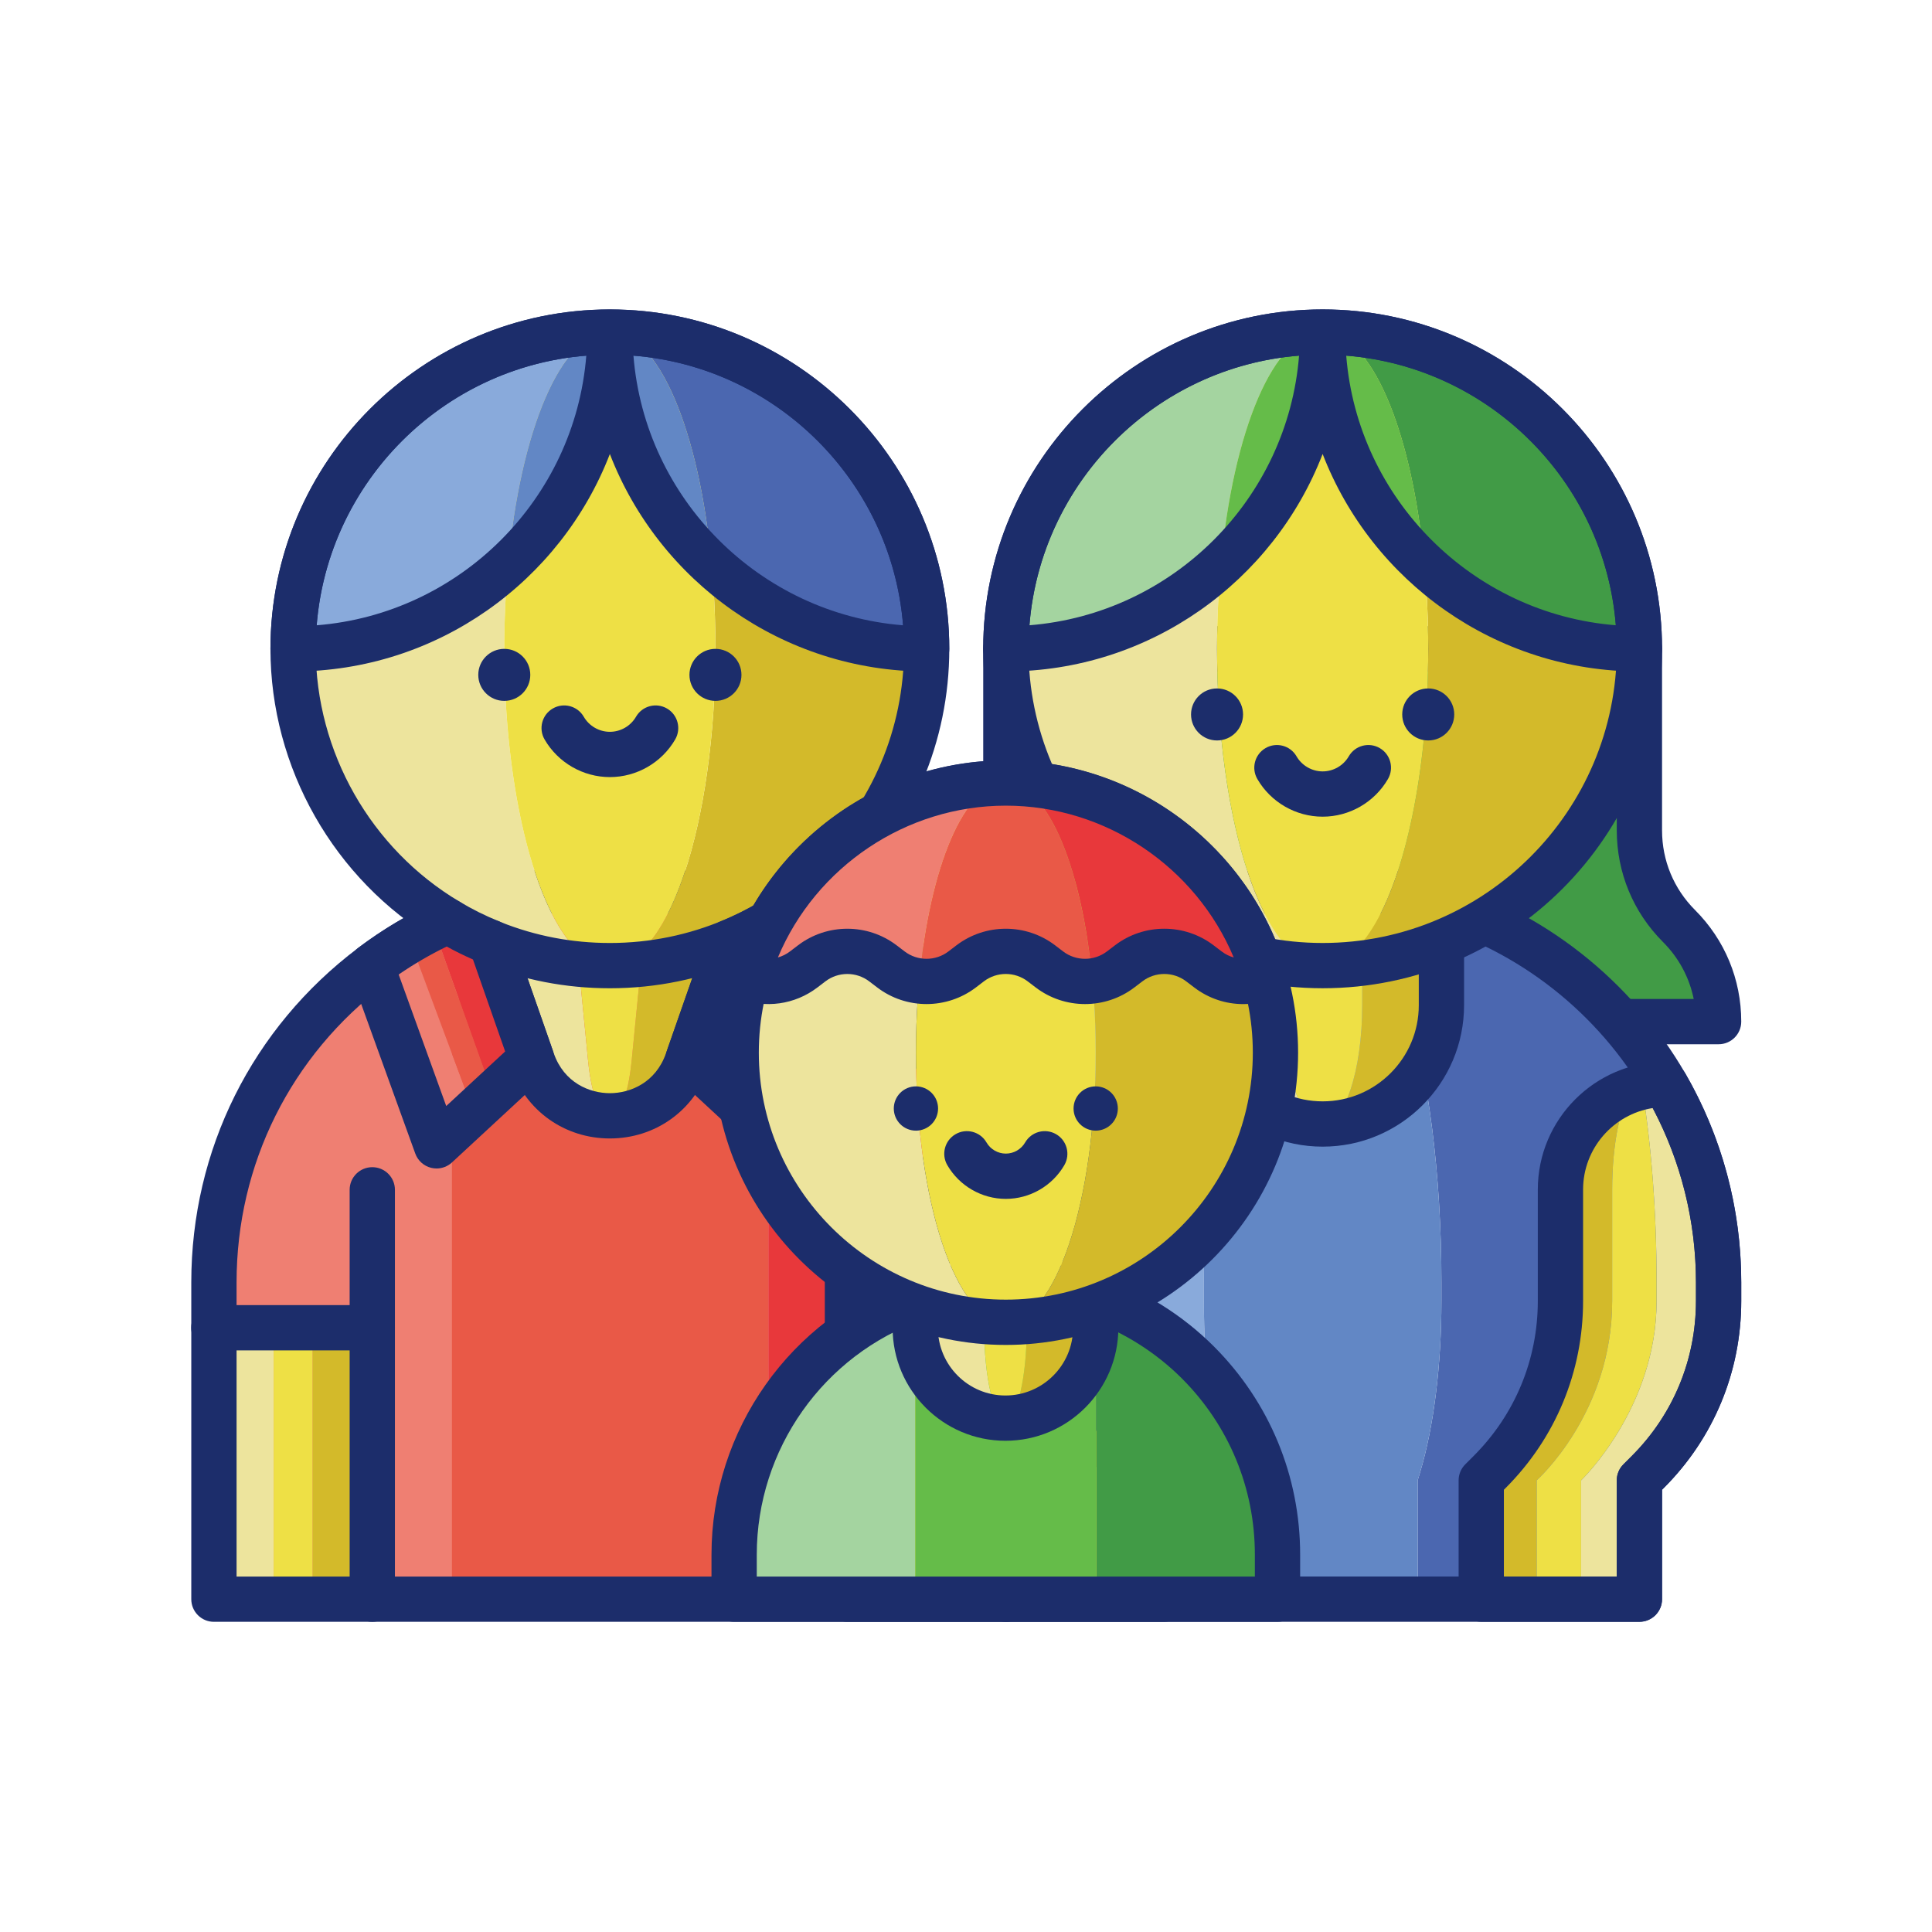
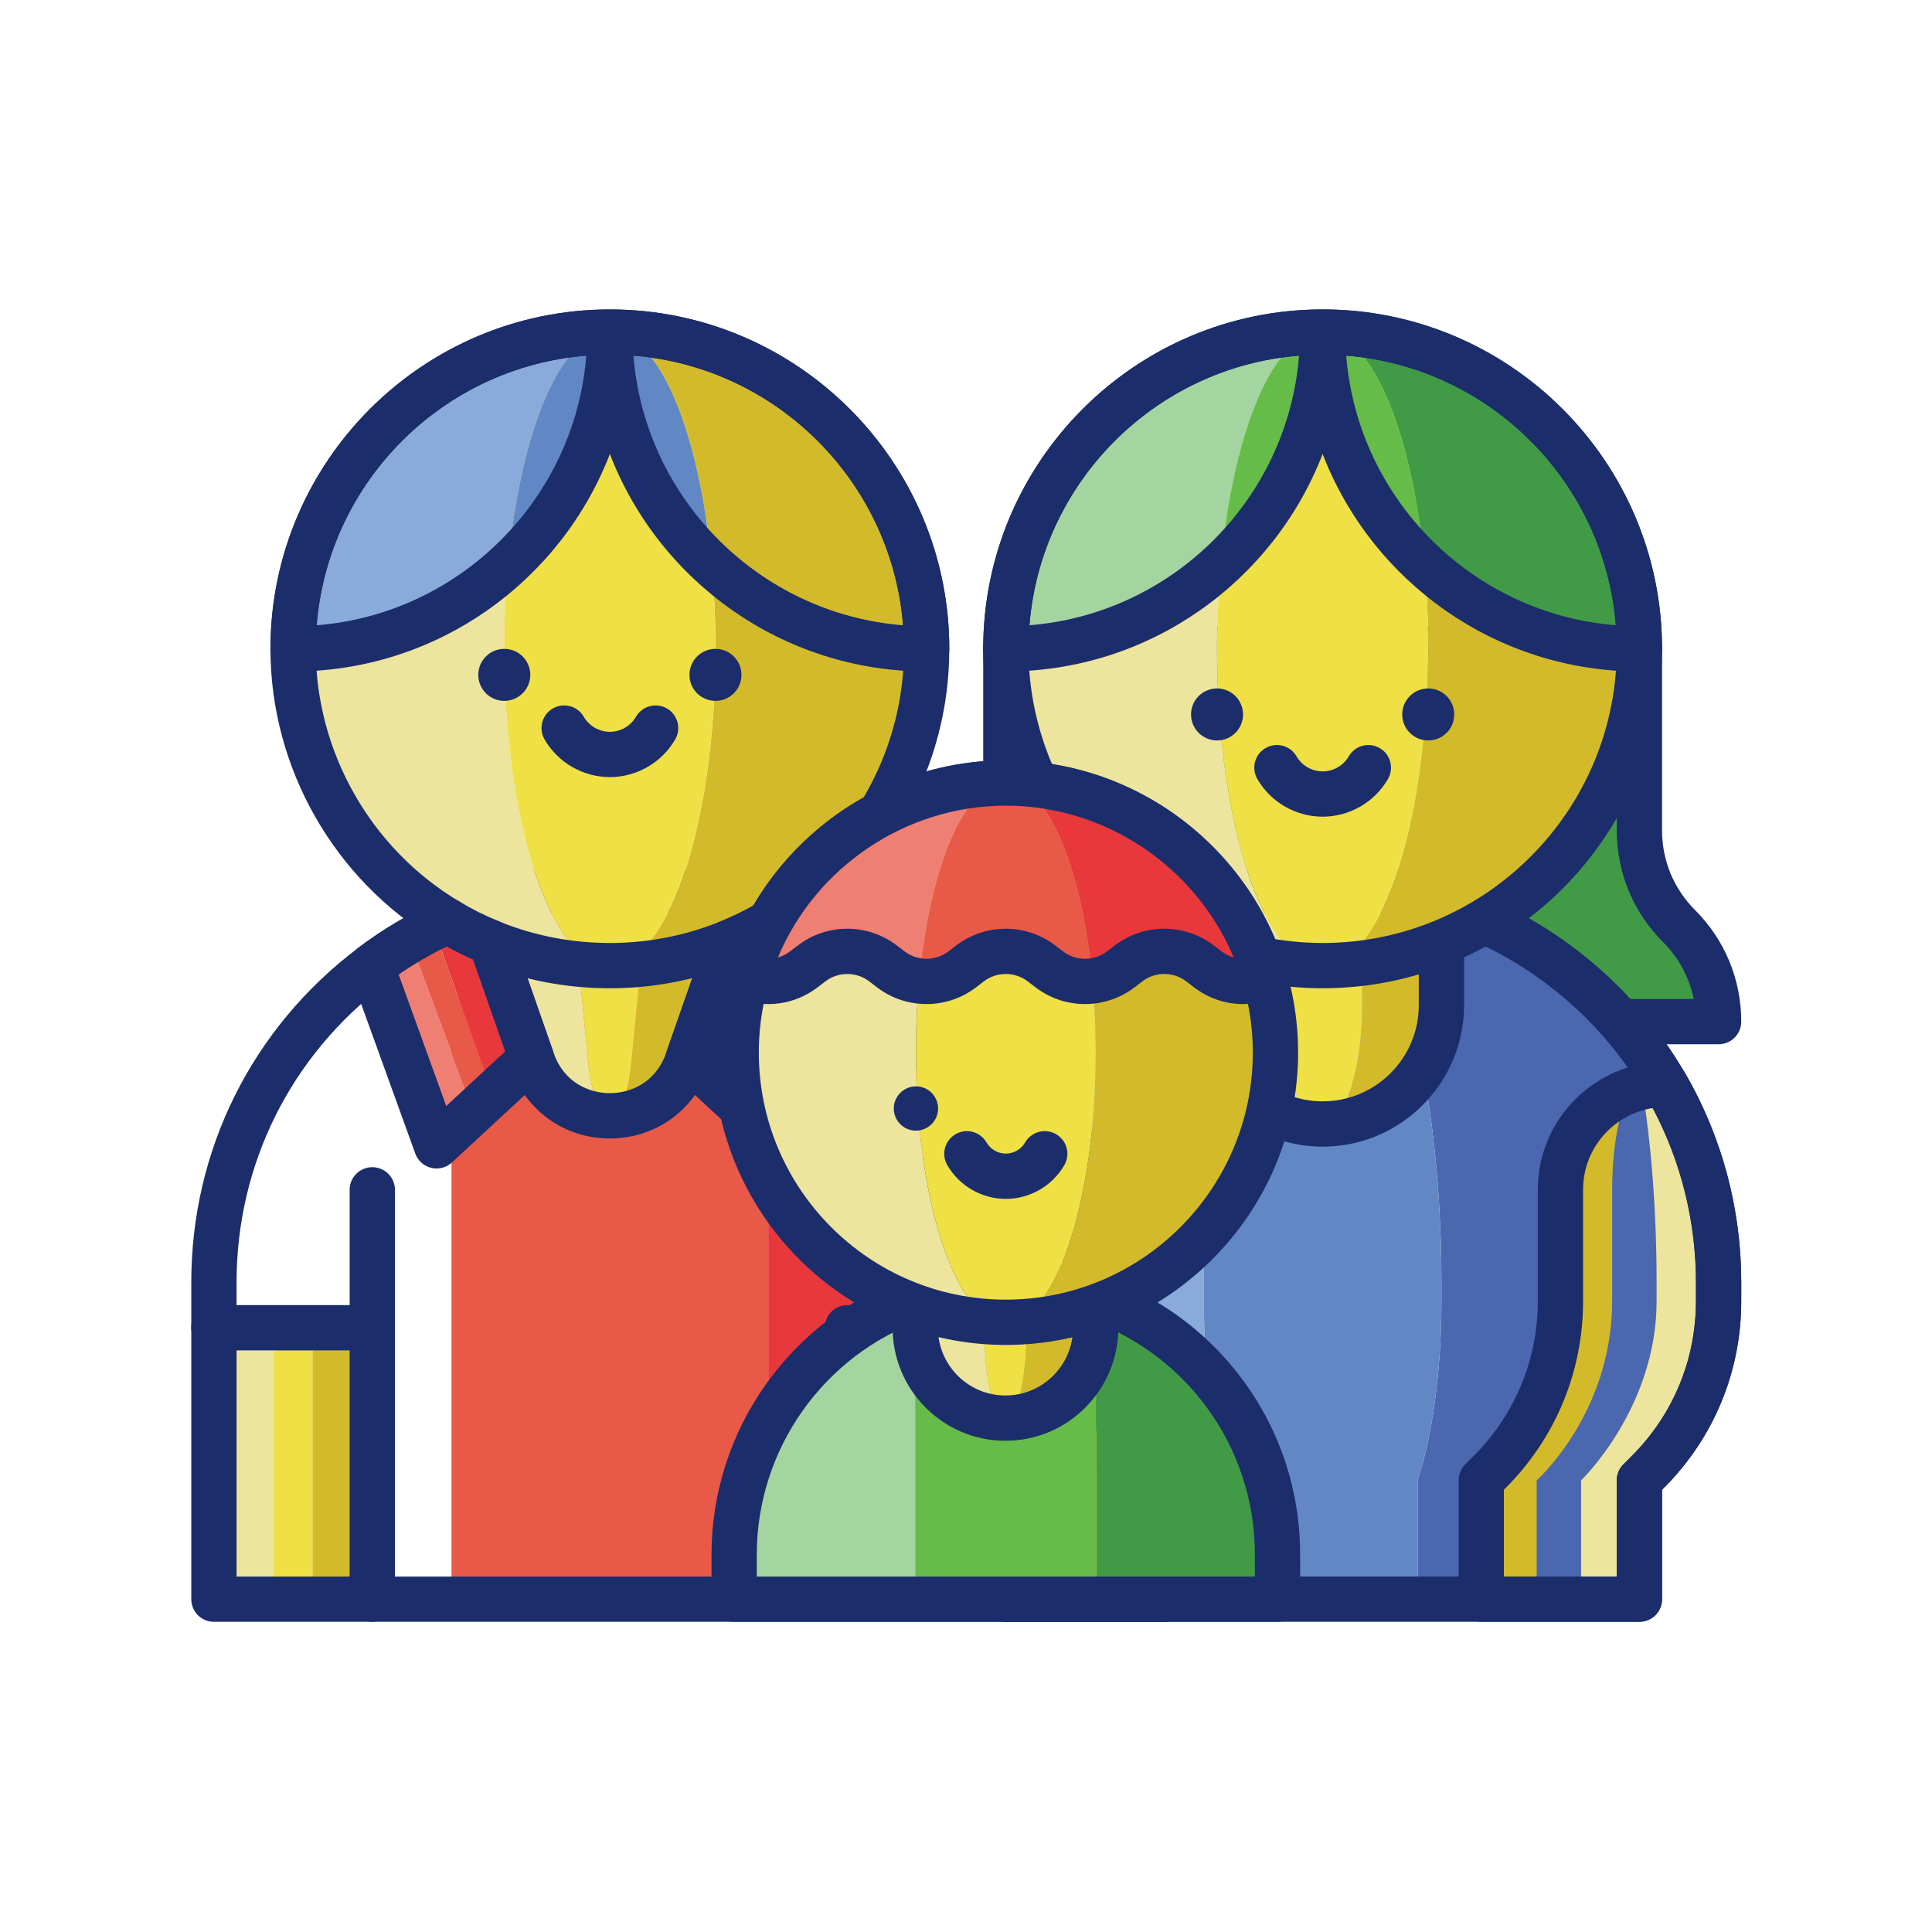
<svg xmlns="http://www.w3.org/2000/svg" id="Layer_1" enable-background="new 0 0 256 256" height="512" viewBox="0 0 256 256" width="512">
-   <path d="m80.811 117.458c-28.977 0-52.468 23.491-52.468 52.468v41.974h31.481v-73.455c0-11.591 9.396-20.987 20.987-20.987z" fill="#ef7f72" />
  <path d="m80.811 117.458c11.591 0 20.987 9.396 20.987 20.987v73.455h31.481v-41.974c0-28.977-23.491-52.468-52.468-52.468z" fill="#e8383b" />
  <path d="m80.811 117.458c-11.591 0-20.987 9.396-20.987 20.987v73.455h41.974v-73.455c0-11.591-9.396-20.987-20.987-20.987z" fill="#e95947" />
  <path d="m125.351 175.932h7.925v35.968h-7.925z" fill="#d3ba2a" />
-   <path d="m112.292 175.932h7.925v35.968h-7.925z" fill="#ede49d" />
  <path d="m120.216 175.932h5.135v35.968h-5.135z" fill="#eee045" />
  <path d="m41.401 175.932h7.93v35.968h-7.93z" fill="#d3ba2a" />
  <path d="m28.333 175.932h7.93v35.968h-7.93z" fill="#ede49d" />
  <path d="m36.263 175.932h5.138v35.968h-5.138z" fill="#eee045" />
  <path d="m133.276 214.9h-104.93c-1.657 0-3-1.343-3-3v-41.97c0-17.562 8.049-33.71 22.083-44.304 4.289-3.241 9.011-5.832 14.032-7.698 6.187-2.301 12.696-3.468 19.346-3.468 14.824 0 28.754 5.771 39.222 16.25 10.478 10.466 16.248 24.396 16.248 39.22v41.97c-.001 1.658-1.343 3-3.001 3zm-101.93-6h98.931v-38.97c0-13.221-5.146-25.643-14.49-34.978-9.337-9.346-21.759-14.492-34.979-14.492-5.934 0-11.738 1.04-17.255 3.092-4.475 1.663-8.682 3.972-12.507 6.862-12.52 9.45-19.699 23.853-19.699 39.516v38.97z" fill="#1c2d6b" />
-   <path d="m133.278 214.9h-20.986c-1.657 0-3-1.343-3-3v-54.243c0-1.657 1.343-3 3-3s3 1.343 3 3v51.243h17.986c1.657 0 3 1.343 3 3s-1.342 3-3 3z" fill="#1c2d6b" />
+   <path d="m133.278 214.9c-1.657 0-3-1.343-3-3v-54.243c0-1.657 1.343-3 3-3s3 1.343 3 3v51.243h17.986c1.657 0 3 1.343 3 3s-1.342 3-3 3z" fill="#1c2d6b" />
  <path d="m77.927 140.569-1.541-15.68h-11.315l5.48 15.68c1.697 4.855 5.978 7.283 10.26 7.283-1.204 0-2.407-2.427-2.884-7.283z" fill="#ede49d" />
  <path d="m85.236 124.889-1.541 15.68c-.477 4.855-1.681 7.283-2.884 7.283 4.282 0 8.563-2.427 10.26-7.283l5.48-15.68z" fill="#d3ba2a" />
  <path d="m83.695 140.569 1.541-15.68h-8.85l1.541 15.68c.477 4.855 1.681 7.283 2.884 7.283s2.407-2.427 2.884-7.283z" fill="#eee045" />
  <path d="m80.811 150.852c-5.98 0-11.119-3.647-13.092-9.292l-5.48-15.681c-.547-1.564.278-3.275 1.842-3.822 1.57-.544 3.275.278 3.822 1.842l5.48 15.681c1.358 3.888 4.728 5.272 7.428 5.272s6.069-1.385 7.429-5.272l5.479-15.68c.546-1.564 2.258-2.387 3.821-1.843 1.564.547 2.39 2.258 1.843 3.821l-5.479 15.681c-1.974 5.645-7.114 9.293-13.093 9.293z" fill="#1c2d6b" />
  <path d="m49.33 214.9c-1.657 0-3-1.343-3-3v-54.243c0-1.657 1.343-3 3-3s3 1.343 3 3v54.243c0 1.658-1.343 3-3 3z" fill="#1c2d6b" />
  <path d="m66.82 85.978c0-23.182 6.264-41.974 13.991-41.974-23.182 0-41.974 18.792-41.974 41.974s18.792 41.974 41.974 41.974c-7.727 0-13.991-18.793-13.991-41.974z" fill="#ede49d" />
  <path d="m80.811 44.003c7.727 0 13.991 18.792 13.991 41.974s-6.264 41.974-13.991 41.974c23.182 0 41.974-18.792 41.974-41.974s-18.792-41.974-41.974-41.974z" fill="#d3ba2a" />
  <ellipse cx="80.811" cy="85.978" fill="#eee045" rx="13.991" ry="41.974" />
  <circle cx="66.82" cy="89.424" fill="#1c2d6b" r="3.446" />
  <circle cx="94.802" cy="89.424" fill="#1c2d6b" r="3.446" />
  <path d="m80.811 102.969c-3.555 0-6.87-1.912-8.653-4.99-.831-1.434-.342-3.27 1.092-4.1 1.436-.831 3.271-.341 4.1 1.092.714 1.232 2.04 1.998 3.462 1.998s2.749-.766 3.463-1.998c.829-1.435 2.665-1.923 4.1-1.092 1.434.83 1.923 2.666 1.092 4.1-1.785 3.078-5.101 4.99-8.656 4.99z" fill="#1c2d6b" />
  <path d="m80.811 44.003c-23.182 0-41.974 18.792-41.974 41.974 10.998 0 21.002-4.235 28.486-11.156 1.629-17.764 7.049-30.818 13.488-30.818z" fill="#89aadb" />
-   <path d="m94.299 74.822c7.484 6.921 17.489 11.156 28.486 11.156 0-23.182-18.792-41.974-41.974-41.974 6.439-.001 11.859 13.053 13.488 30.818z" fill="#4b67b0" />
  <path d="m80.811 44.004c0 12.184 5.196 23.151 13.488 30.818-1.629-17.765-7.049-30.819-13.488-30.818-6.439 0-11.859 13.054-13.488 30.818 8.292-7.668 13.488-18.634 13.488-30.818z" fill="#6287c5" />
  <path d="m122.785 88.978c-19.107 0-35.471-11.977-41.975-28.818-6.504 16.842-22.866 28.818-41.974 28.818-1.657 0-3-1.343-3-3 0-24.799 20.175-44.974 44.974-44.974s44.975 20.175 44.975 44.974c0 1.657-1.343 3-3 3zm-38.85-41.85c1.515 19.003 16.723 34.211 35.727 35.726-1.516-19.003-16.724-34.211-35.727-35.726zm-6.248 0c-19.003 1.515-34.211 16.723-35.726 35.726 19.003-1.515 34.211-16.723 35.726-35.726z" fill="#1c2d6b" />
  <path d="m80.806 130.95c-5.84 0-11.514-1.1-16.866-3.27-1.132-.459-1.873-1.559-1.873-2.78 0-1.657 1.343-3.005 3-3.005.467 0 .909.105 1.303.296 4.582 1.831 9.438 2.759 14.437 2.759 21.494 0 38.98-17.482 38.98-38.971-.001-21.493-17.487-38.979-38.981-38.979-21.488 0-38.97 17.486-38.97 38.979 0 13.654 7.294 26.484 19.036 33.483 1.423.849 1.889 2.69 1.041 4.113-.849 1.422-2.689 1.891-4.113 1.041-13.548-8.076-21.964-22.881-21.964-38.638 0-24.8 20.173-44.978 44.97-44.978 24.803 0 44.98 20.178 44.98 44.979 0 24.797-20.178 44.971-44.98 44.971z" fill="#1c2d6b" />
  <path d="m49.236 128.02 8.61 23.81 4.899-4.537-8.44-22.65c-1.757 1.031-3.453 2.156-5.069 3.377z" fill="#ef7f72" />
  <path d="m70.416 140.19-5.35-15.29v-.01c-1.99-.8-3.91-1.75-5.73-2.85-.641.289-1.268.604-1.896.917l7.845 21.983z" fill="#e8383b" />
  <path d="m57.441 122.958c-1.064.531-2.113 1.087-3.135 1.686l8.44 22.65 2.541-2.353z" fill="#e95947" />
  <path d="m112.388 128.02-8.61 23.81-4.899-4.537 8.44-22.65c1.757 1.031 3.453 2.156 5.069 3.377z" fill="#ef7f72" />
  <path d="m91.208 140.19 5.35-15.29v-.01c1.99-.8 3.91-1.75 5.73-2.85.641.289 1.268.604 1.896.917l-7.845 21.983z" fill="#e8383b" />
  <path d="m104.183 122.958c1.064.531 2.113 1.087 3.135 1.686l-8.44 22.65-2.541-2.353z" fill="#e95947" />
  <g fill="#1c2d6b">
    <path d="m57.846 154.83c-.236 0-.474-.027-.709-.085-.977-.237-1.771-.949-2.112-1.895l-8.609-23.81c-.447-1.237-.037-2.621 1.012-3.414 3.292-2.488 6.885-4.615 10.678-6.322.896-.404 1.938-.343 2.782.168 1.657 1 3.439 1.887 5.298 2.634.866.348 1.504 1.069 1.76 1.935l5.304 15.158c.394 1.128.082 2.381-.794 3.192l-12.57 11.64c-.563.52-1.293.799-2.04.799zm-5.019-25.701 6.301 17.425 7.807-7.229-4.264-12.188c-1.193-.523-2.356-1.098-3.479-1.717-2.215 1.08-4.346 2.321-6.365 3.709z" />
    <path d="m103.778 154.83c-.747 0-1.478-.279-2.038-.799l-12.57-11.641c-.876-.812-1.188-2.064-.794-3.192l5.329-15.23c.271-.832.896-1.525 1.734-1.861 1.858-.747 3.641-1.634 5.298-2.634.843-.511 1.884-.572 2.782-.168 3.793 1.707 7.386 3.834 10.678 6.322 1.049.793 1.459 2.177 1.012 3.414l-8.609 23.81c-.342.945-1.136 1.657-2.113 1.895-.235.056-.472.084-.709.084zm-9.089-15.506 7.807 7.229 6.301-17.425c-2.019-1.388-4.149-2.629-6.364-3.709-1.123.619-2.286 1.193-3.479 1.717z" />
    <path d="m49.33 178.933h-20.997c-1.657 0-3-1.343-3-3s1.343-3 3-3h20.997c1.657 0 3 1.343 3 3s-1.343 3-3 3z" />
    <path d="m133.282 178.933h-20.997c-1.657 0-3-1.343-3-3s1.343-3 3-3h20.997c1.657 0 3 1.343 3 3s-1.343 3-3 3z" />
  </g>
  <path d="m222.478 122.701c-3.359-3.359-5.247-7.916-5.247-12.667v-24.06h-83.948v24.061c0 4.751-1.887 9.307-5.247 12.667-3.36 3.359-5.247 7.916-5.247 12.667h104.935c0-4.752-1.887-9.308-5.246-12.668z" fill="#419b46" />
  <path d="m227.725 138.368h-104.936c-1.657 0-3-1.343-3-3 0-5.586 2.176-10.838 6.126-14.788 2.816-2.816 4.367-6.562 4.367-10.546v-24.06c0-1.657 1.343-3 3-3h83.948c1.657 0 3 1.343 3 3v24.061c0 3.983 1.552 7.729 4.368 10.546 3.95 3.95 6.126 9.202 6.126 14.788.001 1.656-1.342 2.999-2.999 2.999zm-101.636-6h98.336c-.577-2.84-1.973-5.449-4.068-7.546-3.95-3.95-6.126-9.202-6.126-14.788v-21.06h-77.948v21.061c0 5.587-2.175 10.839-6.125 14.788-2.096 2.096-3.492 4.705-4.069 7.545z" fill="#1c2d6b" />
  <path d="m175.257 117.455c8.693 0 15.74 23.491 15.74 52.468v2.474c0 8.494-1.012 16.641-2.814 22.647l-.334 1.113v15.74h29.382v-15.74l1.113-1.113c6.006-6.007 9.38-14.153 9.381-22.647v-2.474c-.001-28.978-23.491-52.468-52.468-52.468z" fill="#4b67b0" />
  <path d="m162.331 195.043c-1.802-6.007-2.814-14.154-2.814-22.649v-2.472c0-28.977 7.047-52.468 15.74-52.468-28.977 0-52.468 23.491-52.468 52.468v2.472c0 8.495 3.374 16.642 9.381 22.649l1.113 1.113v15.74h29.382v-15.74z" fill="#89aadb" />
  <path d="m188.183 195.043c1.802-6.007 2.814-14.153 2.814-22.647v-2.474c0-28.977-7.047-52.468-15.74-52.468s-15.74 23.491-15.74 52.468v2.472c0 8.495 1.012 16.642 2.814 22.649l.334 1.113v15.74h25.185v-15.74z" fill="#6287c5" />
  <path d="m196.274 196.156 1.113-1.113c6.006-6.007 9.381-14.154 9.381-22.649v-14.77c0-6.155 3.995-11.368 9.53-13.213-1.555 1.845-2.677 7.058-2.677 13.213v14.77c0 14.87-10.004 23.762-10.004 23.762v15.74h-7.342v-15.74z" fill="#d3ba2a" />
  <path d="m209.504 196.156s10.004-9.583 10.004-23.76v-2.474c0-9.413-.703-18.233-1.922-25.87.999-.229 2.034-.361 3.102-.362 4.467 7.719 7.036 16.673 7.036 26.233v2.474c-.001 8.494-3.375 16.641-9.381 22.647l-1.113 1.113v15.74h-7.727v-15.741z" fill="#ede49d" />
-   <path d="m219.508 172.396c0 14.177-10.004 23.76-10.004 23.76v15.74h-5.888v-15.74s10.004-8.893 10.004-23.762v-14.77c0-6.155 1.122-11.367 2.677-13.213.421-.14.851-.26 1.289-.36 1.22 7.638 1.922 16.458 1.922 25.87z" fill="#eee045" />
  <rect fill="#65bc49" height="0" width="5.888" x="203.616" y="211.896" />
  <path d="m170.01 133.195v-13.335c1.656-1.561 3.419-2.405 5.247-2.405-5.484 0-10.771.845-15.74 2.405v13.335c0 8.693 7.047 15.74 15.74 15.74-2.898 0-5.247-7.047-5.247-15.74z" fill="#ede49d" />
  <path d="m175.257 117.455c1.828 0 3.59.845 5.247 2.406v13.335c0 8.693-2.349 15.74-5.247 15.74 8.693 0 15.74-7.047 15.74-15.74v-13.336c-4.969-1.561-10.256-2.405-15.74-2.405z" fill="#d3ba2a" />
  <path d="m180.504 133.195v-13.335c-1.656-1.561-3.419-2.406-5.247-2.406-1.828 0-3.59.845-5.247 2.405v13.335c0 8.693 2.349 15.74 5.247 15.74s5.247-7.046 5.247-15.739z" fill="#eee045" />
  <path d="m175.257 151.936c-10.333 0-18.74-8.407-18.74-18.74v-13.336c0-1.311.851-2.469 2.101-2.862 10.737-3.374 22.526-3.376 33.278 0 1.251.393 2.102 1.552 2.102 2.862v13.335c-.001 10.333-8.408 18.741-18.741 18.741zm-12.74-29.823v11.082c0 7.025 5.715 12.74 12.74 12.74s12.74-5.715 12.74-12.74v-11.082c-8.289-2.202-17.205-2.2-25.48 0z" fill="#1c2d6b" />
  <path d="m217.23 214.896h-83.948c-1.657 0-3-1.343-3-3v-14.498l-.234-.235c-6.615-6.615-10.259-15.412-10.259-24.77v-2.472c0-30.585 24.883-55.467 55.468-55.467s55.468 24.882 55.468 55.467v2.475c-.001 9.357-3.645 18.153-10.26 24.768l-.234.234v14.498c-.001 1.658-1.343 3-3.001 3zm-80.948-6h77.948v-12.74c0-.796.316-1.559.879-2.121l1.113-1.113c5.481-5.482 8.501-12.771 8.502-20.525v-2.475c0-27.276-22.191-49.467-49.468-49.467s-49.468 22.19-49.468 49.467v2.472c0 7.755 3.02 15.045 8.502 20.528l1.113 1.114c.562.562.878 1.325.878 2.12v12.74z" fill="#1c2d6b" />
  <path d="m217.23 214.896h-20.956c-1.657 0-3-1.343-3-3v-15.74c0-.795.315-1.558.878-2.12l1.112-1.113c5.483-5.484 8.503-12.774 8.503-20.529v-14.77c0-9.327 7.589-16.924 16.917-16.935h.004c1.07 0 2.061.57 2.597 1.497 4.867 8.411 7.439 18.001 7.439 27.735v2.475c-.001 9.357-3.645 18.153-10.26 24.768l-.234.234v14.498c0 1.658-1.342 3-3 3zm-17.956-6h14.956v-12.74c0-.796.316-1.559.879-2.121l1.113-1.113c5.481-5.482 8.501-12.771 8.502-20.525v-2.475c0-8.058-1.976-16.003-5.729-23.099-5.221.823-9.228 5.355-9.228 10.801v14.77c0 9.357-3.644 18.154-10.26 24.771l-.233.234z" fill="#1c2d6b" />
  <path d="m154.255 196.156-1.113-1.113c-6.006-6.007-9.381-14.154-9.381-22.649v-14.77c0-6.155-3.995-11.368-9.53-13.213 1.555 1.845 2.677 7.058 2.677 13.213v14.77c0 14.87 10.004 23.762 10.004 23.762v15.74h7.342v-15.74z" fill="#d3ba2a" />
  <path d="m141.025 196.156s-10.004-9.583-10.004-23.76v-2.474c0-9.413.703-18.233 1.922-25.87-.999-.229-2.034-.361-3.102-.362-4.467 7.719-7.036 16.673-7.036 26.233v2.474c.001 8.494 3.375 16.641 9.381 22.647l1.113 1.113v15.74h7.727v-15.741z" fill="#ede49d" />
  <path d="m131.02 172.396c0 14.177 10.004 23.76 10.004 23.76v15.74h5.888v-15.74s-10.004-8.893-10.004-23.762v-14.77c0-6.155-1.122-11.367-2.677-13.213-.421-.14-.851-.26-1.289-.36-1.22 7.638-1.922 16.458-1.922 25.87z" fill="#eee045" />
  <rect fill="#65bc49" height="0" width="5.888" x="141.025" y="211.896" />
  <path d="m154.255 214.896h-20.957c-1.657 0-3-1.343-3-3v-14.498l-.234-.235c-6.615-6.615-10.259-15.411-10.259-24.767v-2.475c0-9.734 2.572-19.324 7.439-27.735.536-.927 1.526-1.497 2.597-1.497h.004c9.327.011 16.916 7.607 16.916 16.935v14.77c0 7.754 3.02 15.045 8.502 20.528l1.113 1.113c.562.562.879 1.325.879 2.121v15.74c0 1.658-1.343 3-3 3zm-17.957-6h14.957v-11.498l-.234-.234c-6.616-6.617-10.26-15.414-10.26-24.771v-14.77c0-5.445-4.006-9.978-9.227-10.801-3.754 7.096-5.729 15.041-5.729 23.099v2.475c0 7.753 3.02 15.042 8.502 20.525.001 0 .001 0 .001.001l1.112 1.113c.562.562.878 1.325.878 2.12z" fill="#1c2d6b" />
  <path d="m161.265 85.974c0-23.182 6.264-41.974 13.991-41.974-23.182 0-41.974 18.792-41.974 41.974s18.792 41.974 41.974 41.974c-7.727 0-13.991-18.792-13.991-41.974z" fill="#ede49d" />
  <path d="m175.257 44c7.727 0 13.991 18.792 13.991 41.974s-6.264 41.974-13.991 41.974c23.182 0 41.974-18.792 41.974-41.974s-18.793-41.974-41.974-41.974z" fill="#d3ba2a" />
  <ellipse cx="175.257" cy="85.974" fill="#eee045" rx="13.991" ry="41.974" />
  <circle cx="161.265" cy="94.669" fill="#1c2d6b" r="3.446" />
  <circle cx="189.248" cy="94.669" fill="#1c2d6b" r="3.446" />
  <path d="m175.257 108.214c-3.555 0-6.87-1.912-8.653-4.99-.831-1.434-.342-3.27 1.092-4.1 1.436-.832 3.271-.341 4.1 1.092.714 1.232 2.04 1.998 3.462 1.998s2.748-.766 3.462-1.998c.83-1.435 2.665-1.923 4.1-1.092 1.434.83 1.923 2.666 1.092 4.1-1.785 3.078-5.1 4.99-8.655 4.99z" fill="#1c2d6b" />
  <path d="m175.257 44c-23.182 0-41.974 18.792-41.974 41.974 10.998 0 21.002-4.235 28.486-11.156 1.629-17.764 7.049-30.818 13.488-30.818z" fill="#a4d4a0" />
  <path d="m188.745 74.819c7.484 6.921 17.489 11.156 28.486 11.156 0-23.182-18.792-41.974-41.974-41.974 6.439-.001 11.858 13.053 13.488 30.818z" fill="#419b46" />
  <path d="m175.257 44c0 12.184 5.196 23.151 13.488 30.818-1.63-17.764-7.049-30.818-13.488-30.818s-11.859 13.054-13.488 30.818c8.291-7.667 13.488-18.634 13.488-30.818z" fill="#65bc49" />
  <path d="m217.23 88.974c-19.107 0-35.47-11.977-41.974-28.818-6.504 16.842-22.867 28.818-41.975 28.818-1.657 0-3-1.343-3-3 0-24.799 20.176-44.974 44.975-44.974s44.974 20.175 44.974 44.974c0 1.657-1.342 3-3 3zm-45.097-41.85c-19.004 1.515-34.212 16.723-35.727 35.726 19.004-1.515 34.212-16.723 35.727-35.726zm6.248 0c1.515 19.003 16.723 34.211 35.726 35.726-1.515-19.003-16.723-34.211-35.726-35.726z" fill="#1c2d6b" />
  <path d="m175.257 130.948c-24.799 0-44.975-20.176-44.975-44.975s20.176-44.973 44.975-44.973 44.974 20.175 44.974 44.974-20.175 44.974-44.974 44.974zm0-83.948c-21.49 0-38.975 17.483-38.975 38.974s17.484 38.975 38.975 38.975 38.974-17.484 38.974-38.975-17.484-38.974-38.974-38.974z" fill="#1c2d6b" />
  <path d="m133.276 170c-19.882 0-36 16.118-36 36v5.896h24v-29.896c0-6.627 5.373-12 12-12z" fill="#a4d4a0" />
  <path d="m133.276 170c6.627 0 12 5.373 12 12v29.896h24v-5.896c0-19.882-16.118-36-36-36z" fill="#419b46" />
  <path d="m133.276 170c-6.627 0-12 5.373-12 12v29.896h24v-29.896c0-6.627-5.372-12-12-12z" fill="#65bc49" />
  <path d="m130.414 175.95v-3.9c.883-1.325 1.828-2.044 2.817-2.049-4.194.005-8.208.724-11.955 2.049v3.9c0 6.61 5.35 11.96 11.95 11.96h.003c-1.554-.002-2.815-5.351-2.815-11.96z" fill="#ede49d" />
  <path d="m133.276 170c-.009 0-.019 0-.028 0 .98.003 1.923.712 2.799 2.02v3.93c0 6.608-1.26 11.957-2.817 11.96 6.608-.003 11.955-5.351 11.955-11.96v-3.93c-3.729-1.31-7.739-2.02-11.909-2.02z" fill="#d3ba2a" />
  <path d="m133.242 170c-.004 0-.007.001-.011.001h.017c-.002-.001-.004-.001-.006-.001z" fill="#d3ba2a" />
  <path d="m133.23 187.91h.001-.002z" fill="#d3ba2a" />
  <path d="m136.048 175.95v-3.93c-.877-1.307-1.819-2.016-2.799-2.02-.006 0-.011 0-.017 0-.988.005-1.934.724-2.817 2.049v3.9c0 6.609 1.26 11.958 2.815 11.96h.002c1.556-.002 2.816-5.351 2.816-11.959z" fill="#eee045" />
  <path d="m133.227 190.91c-8.243 0-14.95-6.711-14.95-14.96v-3.9c0-1.271.801-2.404 1.999-2.828 8.303-2.937 17.6-2.948 25.905-.031 1.202.422 2.006 1.557 2.006 2.83v3.93c0 8.248-6.711 14.959-14.96 14.959zm-8.951-16.668v1.708c0 4.94 4.015 8.96 8.95 8.96 4.94 0 8.96-4.02 8.96-8.96v-1.732c-5.798-1.626-12.114-1.617-17.91.024z" fill="#1c2d6b" />
  <path d="m169.276 214.9h-72c-1.657 0-3-1.343-3-3v-5.9c0-16.503 10.449-31.283 26-36.778 8.301-2.937 17.599-2.948 25.904-.031 5.478 1.914 10.555 5.106 14.677 9.229 7.364 7.376 11.419 17.171 11.419 27.581v5.9c0 1.657-1.342 2.999-3 2.999zm-69-6h66v-2.9c0-8.81-3.432-17.099-9.663-23.341-3.486-3.486-7.78-6.187-12.417-7.807-7.027-2.468-14.901-2.458-21.919.025-13.16 4.65-22.001 17.157-22.001 31.122z" fill="#1c2d6b" />
  <path d="m121.366 139.481c0-19.733 5.332-35.73 11.91-35.73-19.733 0-35.73 15.997-35.73 35.73s15.997 35.73 35.73 35.73c-6.578 0-11.91-15.997-11.91-35.73z" fill="#ede49d" />
  <path d="m133.276 103.752c6.578 0 11.91 15.997 11.91 35.73s-5.332 35.73-11.91 35.73c19.733 0 35.73-15.997 35.73-35.73s-15.997-35.73-35.73-35.73z" fill="#d3ba2a" />
  <ellipse cx="133.276" cy="139.481" fill="#eee045" rx="11.91" ry="35.73" />
  <circle cx="121.366" cy="146.883" fill="#1c2d6b" r="2.934" />
-   <circle cx="145.186" cy="146.883" fill="#1c2d6b" r="2.934" />
  <path d="m133.276 158.858c-3.185 0-6.155-1.713-7.753-4.471-.831-1.434-.342-3.27 1.092-4.1 1.433-.831 3.268-.342 4.1 1.092.528.912 1.51 1.479 2.562 1.479 1.051 0 2.032-.566 2.561-1.479.829-1.434 2.666-1.923 4.1-1.092 1.434.83 1.923 2.666 1.092 4.1-1.599 2.759-4.57 4.471-7.754 4.471z" fill="#1c2d6b" />
  <path d="m133.276 178.211c-21.355 0-38.729-17.374-38.729-38.729s17.374-38.729 38.729-38.729 38.729 17.374 38.729 38.729-17.373 38.729-38.729 38.729zm0-71.459c-18.047 0-32.729 14.683-32.729 32.729s14.683 32.729 32.729 32.729 32.729-14.683 32.729-32.729-14.682-32.729-32.729-32.729z" fill="#1c2d6b" />
  <path d="m132.769 103.762c-16.045.224-29.526 11.021-33.8 25.741 2.478.96 5.331.625 7.525-1.047l1.06-.808c2.787-2.124 6.65-2.124 9.437 0l1.06.808c1.121.854 2.416 1.348 3.745 1.515 1.346-14.65 5.72-25.532 10.977-26.188-.001-.007-.003-.014-.004-.021z" fill="#ef7f72" />
  <path d="m133.721 103.761c0 .006-.002.012-.003.019 5.284.579 9.687 11.486 11.038 26.192 1.324-.169 2.616-.662 3.733-1.513l1.067-.813c2.786-2.123 6.647-2.123 9.433-.001l1.074.818c2.193 1.669 5.044 2.004 7.52 1.046-4.277-14.743-17.788-25.551-33.862-25.748z" fill="#e8383b" />
  <path d="m133.276 103.751c-5.479 0-10.092 11.105-11.48 26.22 1.976.249 4.025-.245 5.692-1.515l1.064-.811c2.786-2.123 6.648-2.123 9.435-.001l1.068.813c1.669 1.271 3.723 1.765 5.701 1.513-1.388-15.113-6-26.219-11.48-26.219z" fill="#e95947" />
  <path d="m164.729 133.047c-2.309 0-4.577-.748-6.482-2.198l-1.075-.818c-1.707-1.301-4.092-1.298-5.797.001l-1.068.813c-3.848 2.932-9.222 2.931-13.069.001l-1.068-.814c-1.706-1.298-4.09-1.3-5.798 0l-1.063.812c-3.851 2.932-9.228 2.933-13.074-.001l-1.06-.807c-1.709-1.303-4.095-1.302-5.802-.001l-1.06.808c-2.997 2.283-6.896 2.829-10.428 1.458-1.45-.562-2.23-2.14-1.797-3.634 4.772-16.436 20.064-27.914 37.188-27.914 17.125 0 32.417 11.48 37.188 27.919.434 1.494-.347 3.071-1.797 3.634-1.284.496-2.617.741-3.938.741zm-31.459-9.986c2.306 0 4.611.732 6.536 2.198l1.067.814c1.708 1.3 4.092 1.299 5.798-.001l1.068-.813c3.847-2.932 9.22-2.932 13.068-.002l1.075.818c.485.37 1.025.636 1.593.794-5.03-12.007-16.968-20.117-30.199-20.117-13.23 0-25.168 8.109-30.199 20.114.569-.158 1.111-.425 1.599-.797l1.06-.807c3.85-2.934 9.225-2.934 13.074 0l1.06.807c1.709 1.303 4.094 1.302 5.801.001l1.063-.811c1.924-1.465 4.23-2.198 6.536-2.198z" fill="#1c2d6b" />
</svg>